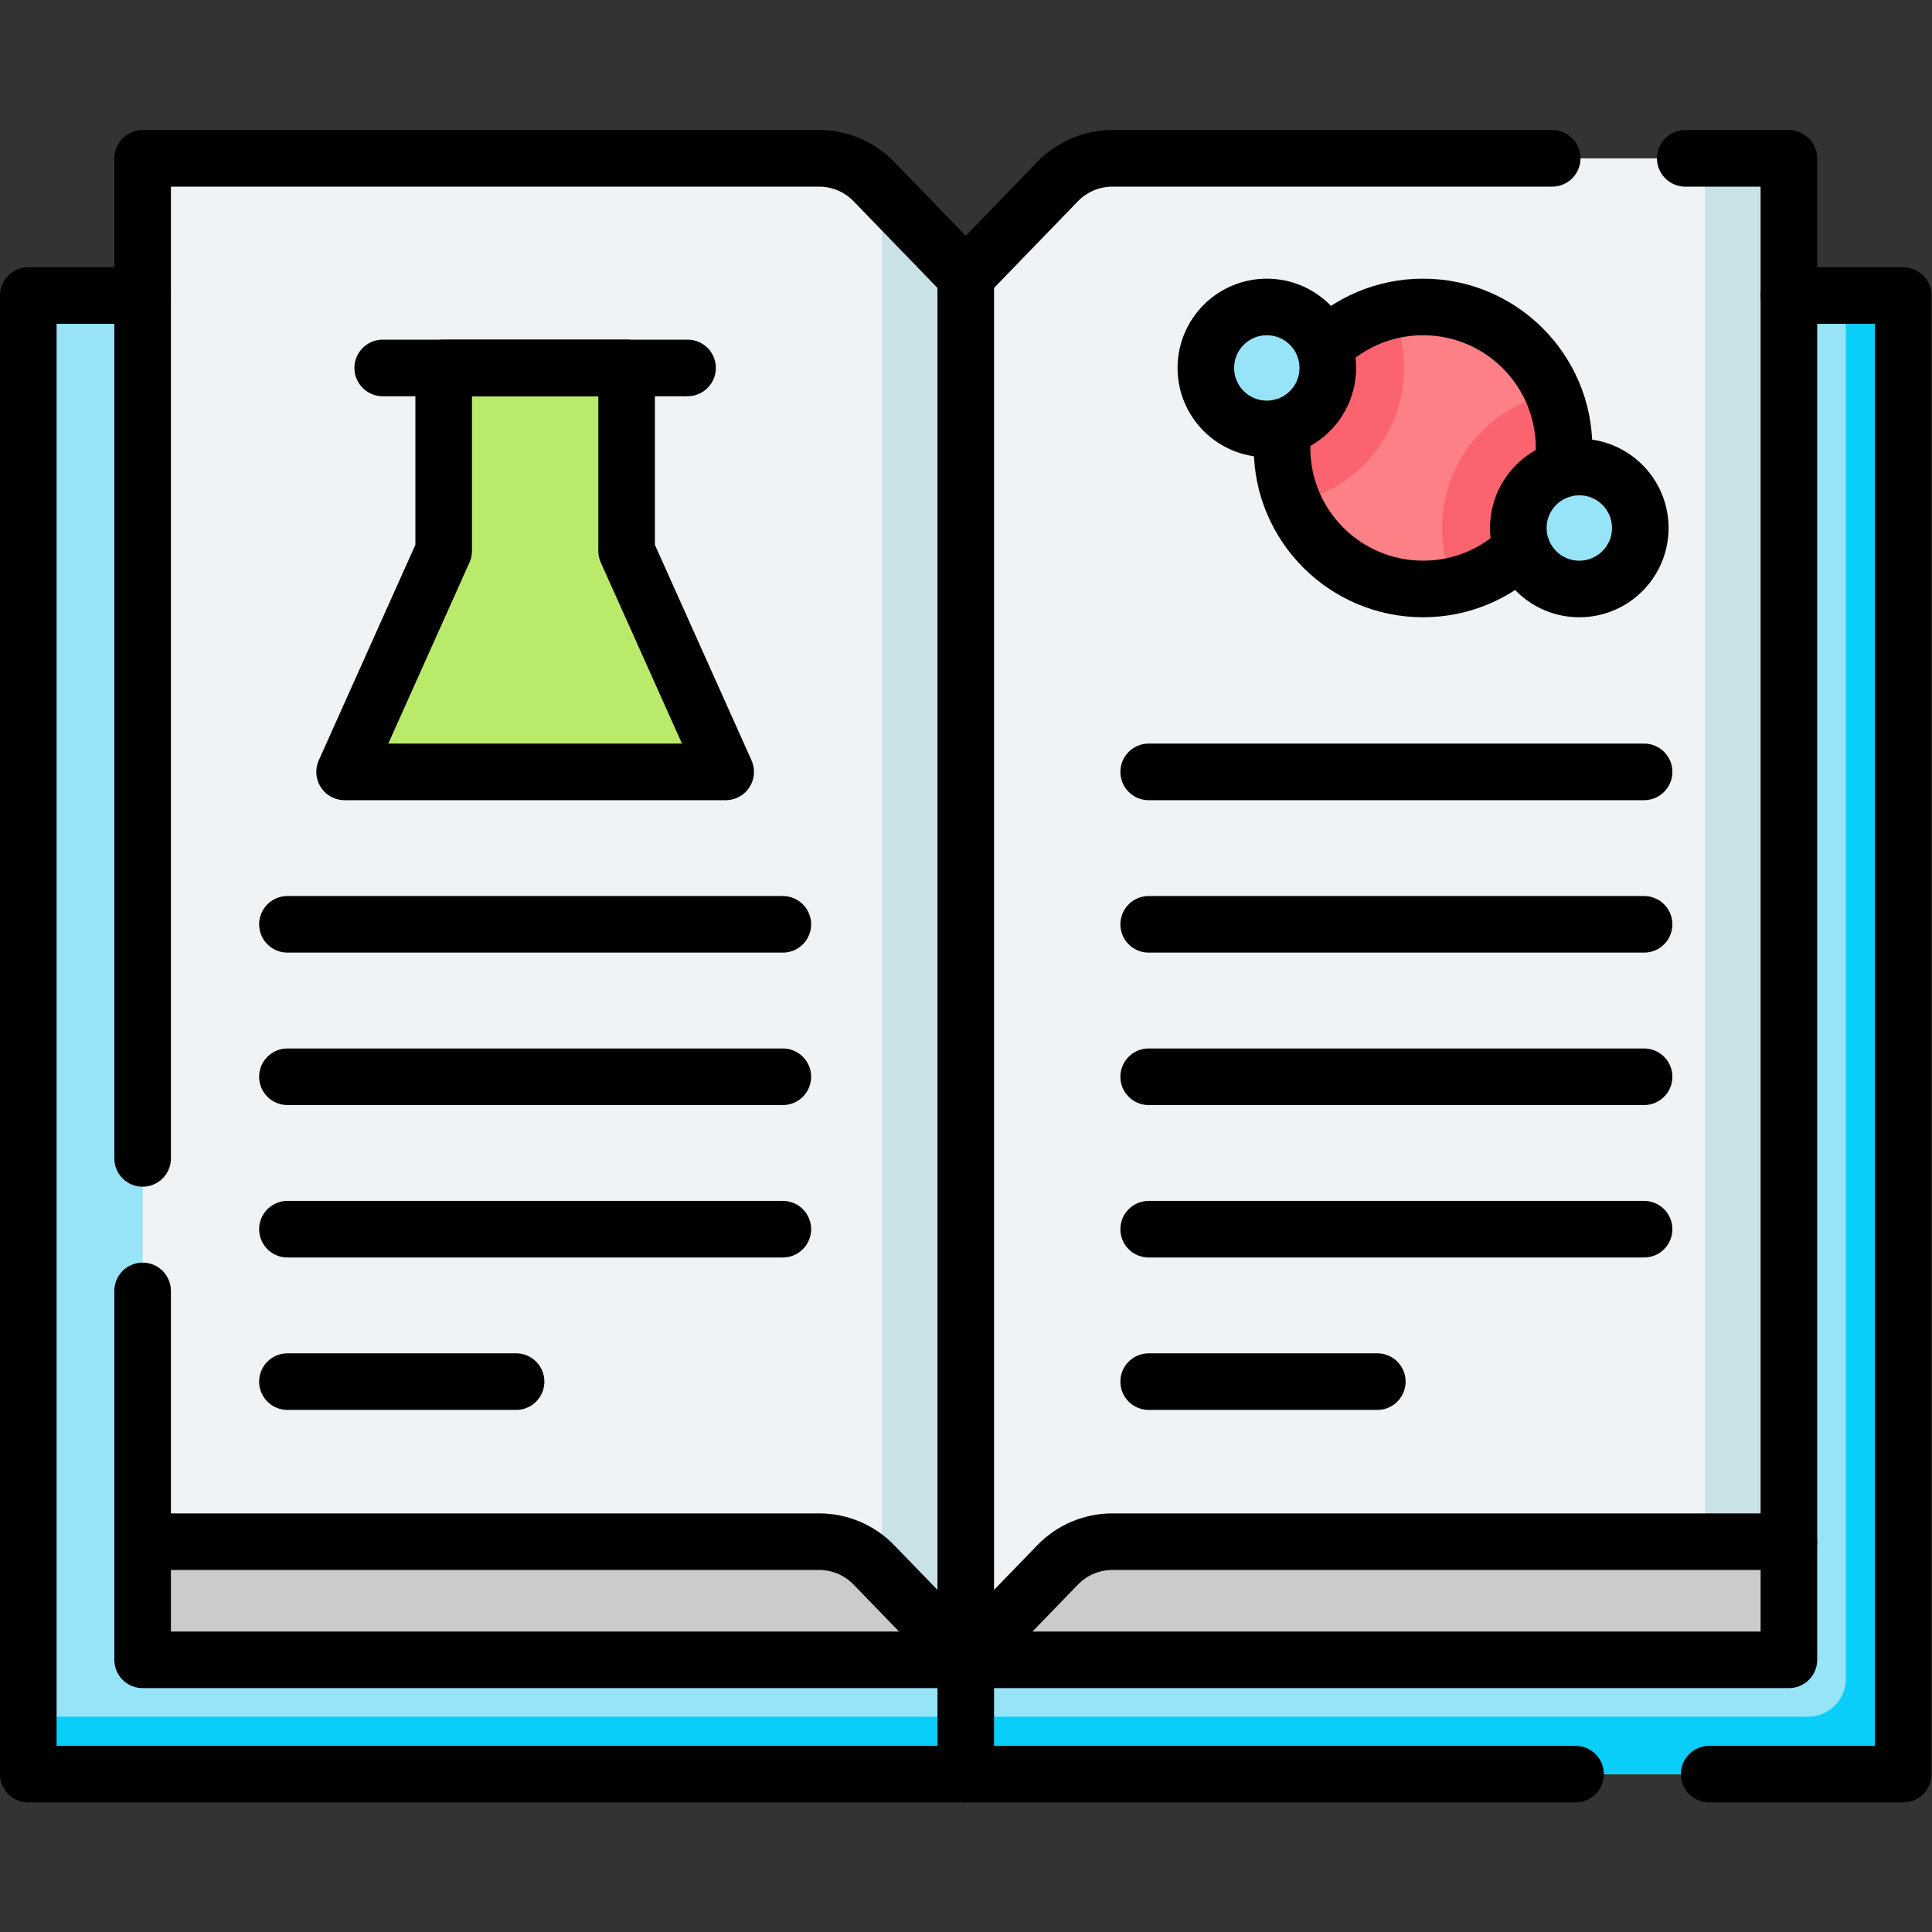
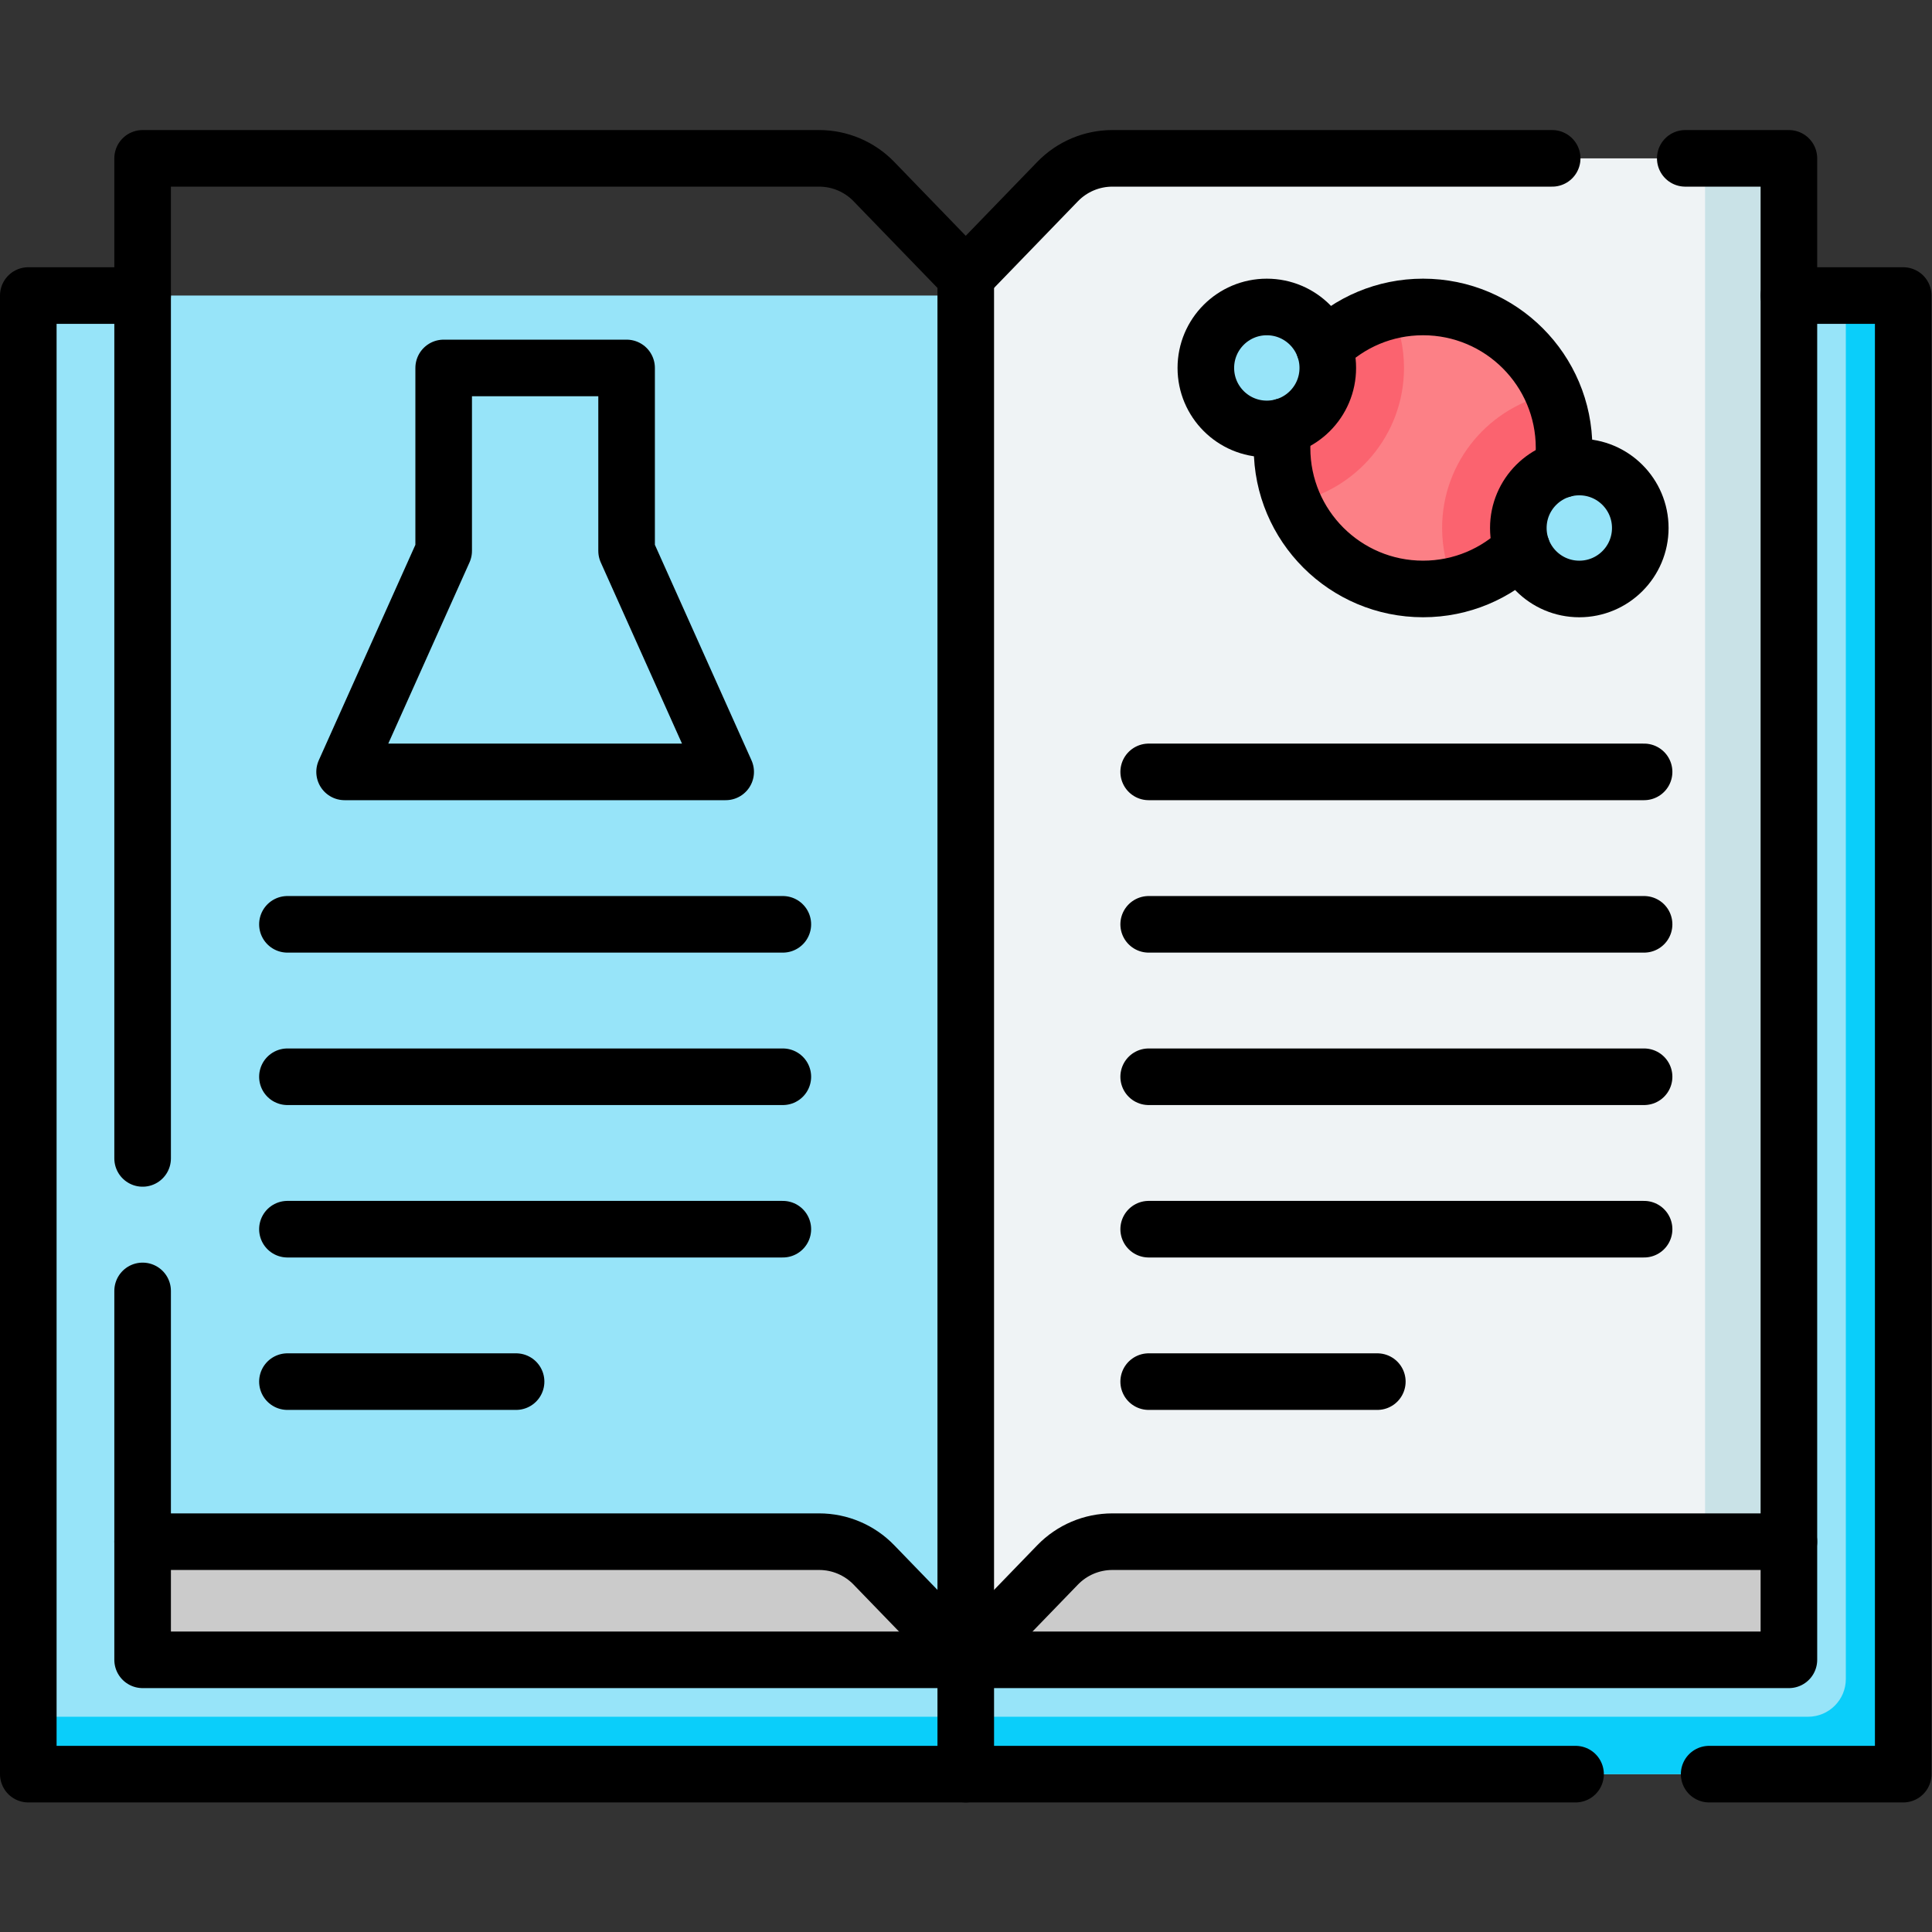
<svg xmlns="http://www.w3.org/2000/svg" version="1.1" id="svg5877" xml:space="preserve" width="682.667" height="682.667" viewBox="0 0 682.667 682.667">
  <rect x="0" y="0" width="682.667" height="682.667" fill="#333333" stroke="none" />
  <defs id="defs5881">
    <clipPath id="clipPath5893">
      <path d="M 0,512 H 512 V 0 H 0 Z" id="path5891" />
    </clipPath>
  </defs>
  <g id="g5883" transform="matrix(1.333,0,0,-1.333,0,682.667)">
    <path d="M 504.5,41.846 H 7.5 v 391.943 h 497 z" style="fill:#97e4f9;fill-opacity:1;fill-rule:nonzero;stroke:none" id="path5885" />
    <g id="g5887">
      <g id="g5889" clip-path="url(#clipPath5893)">
        <g id="g5895" transform="translate(489.286,433.789)">
          <path d="m 0,0 v -366.729 c 0,-5.523 -4.478,-10 -10,-10 h -471.786 v -15.214 h 497 L 15.214,0 Z" style="fill:#0acefa;fill-opacity:1;fill-rule:nonzero;stroke:none" id="path5897" />
        </g>
        <g id="g5899" transform="translate(474.195,103.466)">
          <path d="m 0,0 v -31.315 h -218.195 l 24.349,25.161 c 3.807,3.933 9.045,6.154 14.519,6.154 z" style="fill:#cbcbcb;fill-opacity:1;fill-rule:nonzero;stroke:none" id="path5901" />
        </g>
        <g id="g5903" transform="translate(256,72.15)">
-           <path d="m 0,0 -24.35,25.161 c -3.806,3.934 -9.045,6.154 -14.518,6.154 h -179.327 v 366.689 h 179.327 c 5.473,0 10.712,-2.221 14.518,-6.153 L 0,366.689 Z" style="fill:#eff3f5;fill-opacity:1;fill-rule:nonzero;stroke:none" id="path5905" />
-         </g>
+           </g>
        <g id="g5907" transform="translate(256,72.15)">
          <path d="m 0,0 24.35,25.161 c 3.806,3.934 9.045,6.154 14.518,6.154 H 218.195 V 398.004 H 38.868 c -5.473,0 -10.712,-2.221 -14.518,-6.153 L 0,366.689 Z" style="fill:#eff3f5;fill-opacity:1;fill-rule:nonzero;stroke:none" id="path5909" />
        </g>
        <g id="g5911" transform="translate(233.776,95.115)">
-           <path d="m 0,0 22.224,-22.965 v 366.69 L 0,366.688 Z" style="fill:#c9e2e7;fill-opacity:1;fill-rule:nonzero;stroke:none" id="path5913" />
-         </g>
+           </g>
        <path d="m 451.972,103.466 h 22.224 v 366.688 h -22.224 z" style="fill:#c9e2e7;fill-opacity:1;fill-rule:nonzero;stroke:none" id="path5915" />
        <g id="g5917" transform="translate(37.805,103.466)">
          <path d="m 0,0 v -31.315 h 218.195 l -24.35,25.161 C 190.039,-2.221 184.8,0 179.327,0 Z" style="fill:#cbcbcb;fill-opacity:1;fill-rule:nonzero;stroke:none" id="path5919" />
        </g>
        <g id="g5921" transform="translate(414.596,393.382)">
          <path d="m 0,0 c 0,-20.642 -16.734,-37.376 -37.376,-37.376 -20.643,0 -37.376,16.734 -37.376,37.376 0,20.643 16.733,37.376 37.376,37.376 C -16.734,37.376 0,20.643 0,0" style="fill:#fc8086;fill-opacity:1;fill-rule:nonzero;stroke:none" id="path5923" />
        </g>
        <g id="g5925" transform="translate(414.596,393.382)">
          <path d="m 0,0 c 0,-17.748 -12.385,-32.618 -28.981,-36.426 -2.153,4.637 -3.344,9.788 -3.344,15.213 0,17.678 12.678,32.446 29.416,35.699 C -1.041,10.031 0,5.143 0,0" style="fill:#fb636f;fill-opacity:1;fill-rule:nonzero;stroke:none" id="path5927" />
        </g>
        <g id="g5929" transform="translate(372.169,414.596)">
          <path d="m 0,0 c 0,-17.678 -12.678,-32.446 -29.416,-35.699 -1.869,4.455 -2.909,9.344 -2.909,14.485 0,17.749 12.385,32.618 28.981,36.427 C -1.192,10.576 0,5.425 0,0" style="fill:#fb636f;fill-opacity:1;fill-rule:nonzero;stroke:none" id="path5931" />
        </g>
        <g id="g5933" transform="translate(434.799,372.169)">
          <path d="m 0,0 c 0,-8.927 -7.236,-16.163 -16.163,-16.163 -8.926,0 -16.162,7.236 -16.162,16.163 0,8.926 7.236,16.162 16.162,16.162 C -7.236,16.162 0,8.926 0,0" style="fill:#97e4f9;fill-opacity:1;fill-rule:nonzero;stroke:none" id="path5935" />
        </g>
        <g id="g5937" transform="translate(319.641,414.596)">
          <path d="m 0,0 c 0,-8.927 7.236,-16.163 16.162,-16.163 8.927,0 16.163,7.236 16.163,16.163 0,8.926 -7.236,16.162 -16.163,16.162 C 7.236,16.162 0,8.926 0,0" style="fill:#97e4f9;fill-opacity:1;fill-rule:nonzero;stroke:none" id="path5939" />
        </g>
        <g id="g5941" transform="translate(166.096,366.107)">
-           <path d="M 0,0 V 48.488 H -48.488 V 0 L -74.752,-58.589 H 26.264 Z" style="fill:#b9ea6a;fill-opacity:1;fill-rule:nonzero;stroke:none" id="path5943" />
-         </g>
+           </g>
        <g id="g5945" transform="translate(37.805,103.466)">
          <path d="M 0,0 V -31.315 H 218.195 436.391 V 0" style="fill:none;stroke:#000000;stroke-width:15;stroke-linecap:round;stroke-linejoin:round;stroke-miterlimit:10;stroke-dasharray:none;stroke-opacity:1" id="path5947" />
        </g>
        <g id="g5949" transform="translate(37.805,205.06)">
          <path d="m 0,0 v 265.094 h 179.327 c 5.473,0 10.712,-2.221 14.518,-6.154 l 24.35,-25.161 V -132.91 l -24.35,25.161 c -3.806,3.934 -9.045,6.154 -14.518,6.154 H 0 v 66.472" style="fill:none;stroke:#000000;stroke-width:15;stroke-linecap:round;stroke-linejoin:round;stroke-miterlimit:10;stroke-dasharray:none;stroke-opacity:1" id="path5951" />
        </g>
        <g id="g5953" transform="translate(411.446,470.154)">
          <path d="m 0,0 h -116.578 c -5.474,0 -10.712,-2.221 -14.519,-6.153 l -24.349,-25.161" style="fill:none;stroke:#000000;stroke-width:15;stroke-linecap:round;stroke-linejoin:round;stroke-miterlimit:10;stroke-dasharray:none;stroke-opacity:1" id="path5955" />
        </g>
        <g id="g5957" transform="translate(256,72.15)">
          <path d="m 0,0 24.35,25.161 c 3.806,3.934 9.045,6.154 14.518,6.154 h 179.327 v 366.689 h -27.471" style="fill:none;stroke:#000000;stroke-width:15;stroke-linecap:round;stroke-linejoin:round;stroke-miterlimit:10;stroke-dasharray:none;stroke-opacity:1" id="path5959" />
        </g>
        <g id="g5961" transform="translate(417.643,41.846)">
          <path d="m 0,0 h -161.643 -248.5 v 391.943 h 30.305" style="fill:none;stroke:#000000;stroke-width:15;stroke-linecap:round;stroke-linejoin:round;stroke-miterlimit:10;stroke-dasharray:none;stroke-opacity:1" id="path5963" />
        </g>
        <g id="g5965" transform="translate(474.195,433.789)">
          <path d="M 0,0 H 30.305 V -391.943 H -21.142" style="fill:none;stroke:#000000;stroke-width:15;stroke-linecap:round;stroke-linejoin:round;stroke-miterlimit:10;stroke-dasharray:none;stroke-opacity:1" id="path5967" />
        </g>
        <g id="g5969" transform="translate(351.03,420.04)">
          <path d="m 0,0 c 6.75,6.64 15.989,10.72 26.189,10.72 20.641,0 37.38,-16.741 37.38,-37.38 0,-1.93 -0.149,-3.83 -0.429,-5.68" style="fill:none;stroke:#000000;stroke-width:15;stroke-linecap:round;stroke-linejoin:round;stroke-miterlimit:10;stroke-dasharray:none;stroke-opacity:1" id="path5971" />
        </g>
        <g id="g5973" transform="translate(340.269,399.06)">
          <path d="m 0,0 c -0.279,-1.85 -0.43,-3.75 -0.43,-5.68 0,-20.639 16.741,-37.37 37.38,-37.37 10.2,0 19.441,4.08 26.191,10.721" style="fill:none;stroke:#000000;stroke-width:15;stroke-linecap:round;stroke-linejoin:round;stroke-miterlimit:10;stroke-dasharray:none;stroke-opacity:1" id="path5975" />
        </g>
        <g id="g5977" transform="translate(434.799,372.169)">
          <path d="m 0,0 c 0,-8.927 -7.236,-16.163 -16.163,-16.163 -8.926,0 -16.162,7.236 -16.162,16.163 0,8.926 7.236,16.162 16.162,16.162 C -7.236,16.162 0,8.926 0,0 Z" style="fill:none;stroke:#000000;stroke-width:15;stroke-linecap:round;stroke-linejoin:round;stroke-miterlimit:10;stroke-dasharray:none;stroke-opacity:1" id="path5979" />
        </g>
        <g id="g5981" transform="translate(319.641,414.596)">
          <path d="m 0,0 c 0,-8.927 7.236,-16.163 16.162,-16.163 8.927,0 16.163,7.236 16.163,16.163 0,8.926 -7.236,16.162 -16.163,16.162 C 7.236,16.162 0,8.926 0,0 Z" style="fill:none;stroke:#000000;stroke-width:15;stroke-linecap:round;stroke-linejoin:round;stroke-miterlimit:10;stroke-dasharray:none;stroke-opacity:1" id="path5983" />
        </g>
        <g id="g5985" transform="translate(304.488,267.111)">
          <path d="M 0,0 H 131.32" style="fill:none;stroke:#000000;stroke-width:15;stroke-linecap:round;stroke-linejoin:round;stroke-miterlimit:10;stroke-dasharray:none;stroke-opacity:1" id="path5987" />
        </g>
        <g id="g5989" transform="translate(435.809,307.519)">
          <path d="M 0,0 H -131.32" style="fill:none;stroke:#000000;stroke-width:15;stroke-linecap:round;stroke-linejoin:round;stroke-miterlimit:10;stroke-dasharray:none;stroke-opacity:1" id="path5991" />
        </g>
        <g id="g5993" transform="translate(304.488,226.705)">
          <path d="M 0,0 H 131.32" style="fill:none;stroke:#000000;stroke-width:15;stroke-linecap:round;stroke-linejoin:round;stroke-miterlimit:10;stroke-dasharray:none;stroke-opacity:1" id="path5995" />
        </g>
        <g id="g5997" transform="translate(304.488,186.299)">
          <path d="M 0,0 H 131.32" style="fill:none;stroke:#000000;stroke-width:15;stroke-linecap:round;stroke-linejoin:round;stroke-miterlimit:10;stroke-dasharray:none;stroke-opacity:1" id="path5999" />
        </g>
        <g id="g6001" transform="translate(304.488,145.893)">
          <path d="M 0,0 H 60.609" style="fill:none;stroke:#000000;stroke-width:15;stroke-linecap:round;stroke-linejoin:round;stroke-miterlimit:10;stroke-dasharray:none;stroke-opacity:1" id="path6003" />
        </g>
        <g id="g6005" transform="translate(76.191,267.111)">
          <path d="M 0,0 H 131.321" style="fill:none;stroke:#000000;stroke-width:15;stroke-linecap:round;stroke-linejoin:round;stroke-miterlimit:10;stroke-dasharray:none;stroke-opacity:1" id="path6007" />
        </g>
        <g id="g6009" transform="translate(76.191,226.705)">
          <path d="M 0,0 H 131.321" style="fill:none;stroke:#000000;stroke-width:15;stroke-linecap:round;stroke-linejoin:round;stroke-miterlimit:10;stroke-dasharray:none;stroke-opacity:1" id="path6011" />
        </g>
        <g id="g6013" transform="translate(76.191,186.299)">
          <path d="M 0,0 H 131.321" style="fill:none;stroke:#000000;stroke-width:15;stroke-linecap:round;stroke-linejoin:round;stroke-miterlimit:10;stroke-dasharray:none;stroke-opacity:1" id="path6015" />
        </g>
        <g id="g6017" transform="translate(76.191,145.893)">
          <path d="M 0,0 H 60.61" style="fill:none;stroke:#000000;stroke-width:15;stroke-linecap:round;stroke-linejoin:round;stroke-miterlimit:10;stroke-dasharray:none;stroke-opacity:1" id="path6019" />
        </g>
        <g id="g6021" transform="translate(256,41.846)">
          <path d="M 0,0 V 30.305" style="fill:none;stroke:#000000;stroke-width:15;stroke-linecap:round;stroke-linejoin:round;stroke-miterlimit:10;stroke-dasharray:none;stroke-opacity:1" id="path6023" />
        </g>
        <g id="g6025" transform="translate(166.096,366.107)">
          <path d="M 0,0 V 48.488 H -48.488 V 0 L -74.752,-58.589 H 26.264 Z" style="fill:none;stroke:#000000;stroke-width:15;stroke-linecap:round;stroke-linejoin:round;stroke-miterlimit:10;stroke-dasharray:none;stroke-opacity:1" id="path6027" />
        </g>
        <g id="g6029" transform="translate(182.258,414.596)">
-           <path d="M 0,0 H -80.813" style="fill:none;stroke:#000000;stroke-width:15;stroke-linecap:round;stroke-linejoin:round;stroke-miterlimit:10;stroke-dasharray:none;stroke-opacity:1" id="path6031" />
-         </g>
+           </g>
      </g>
    </g>
  </g>
</svg>